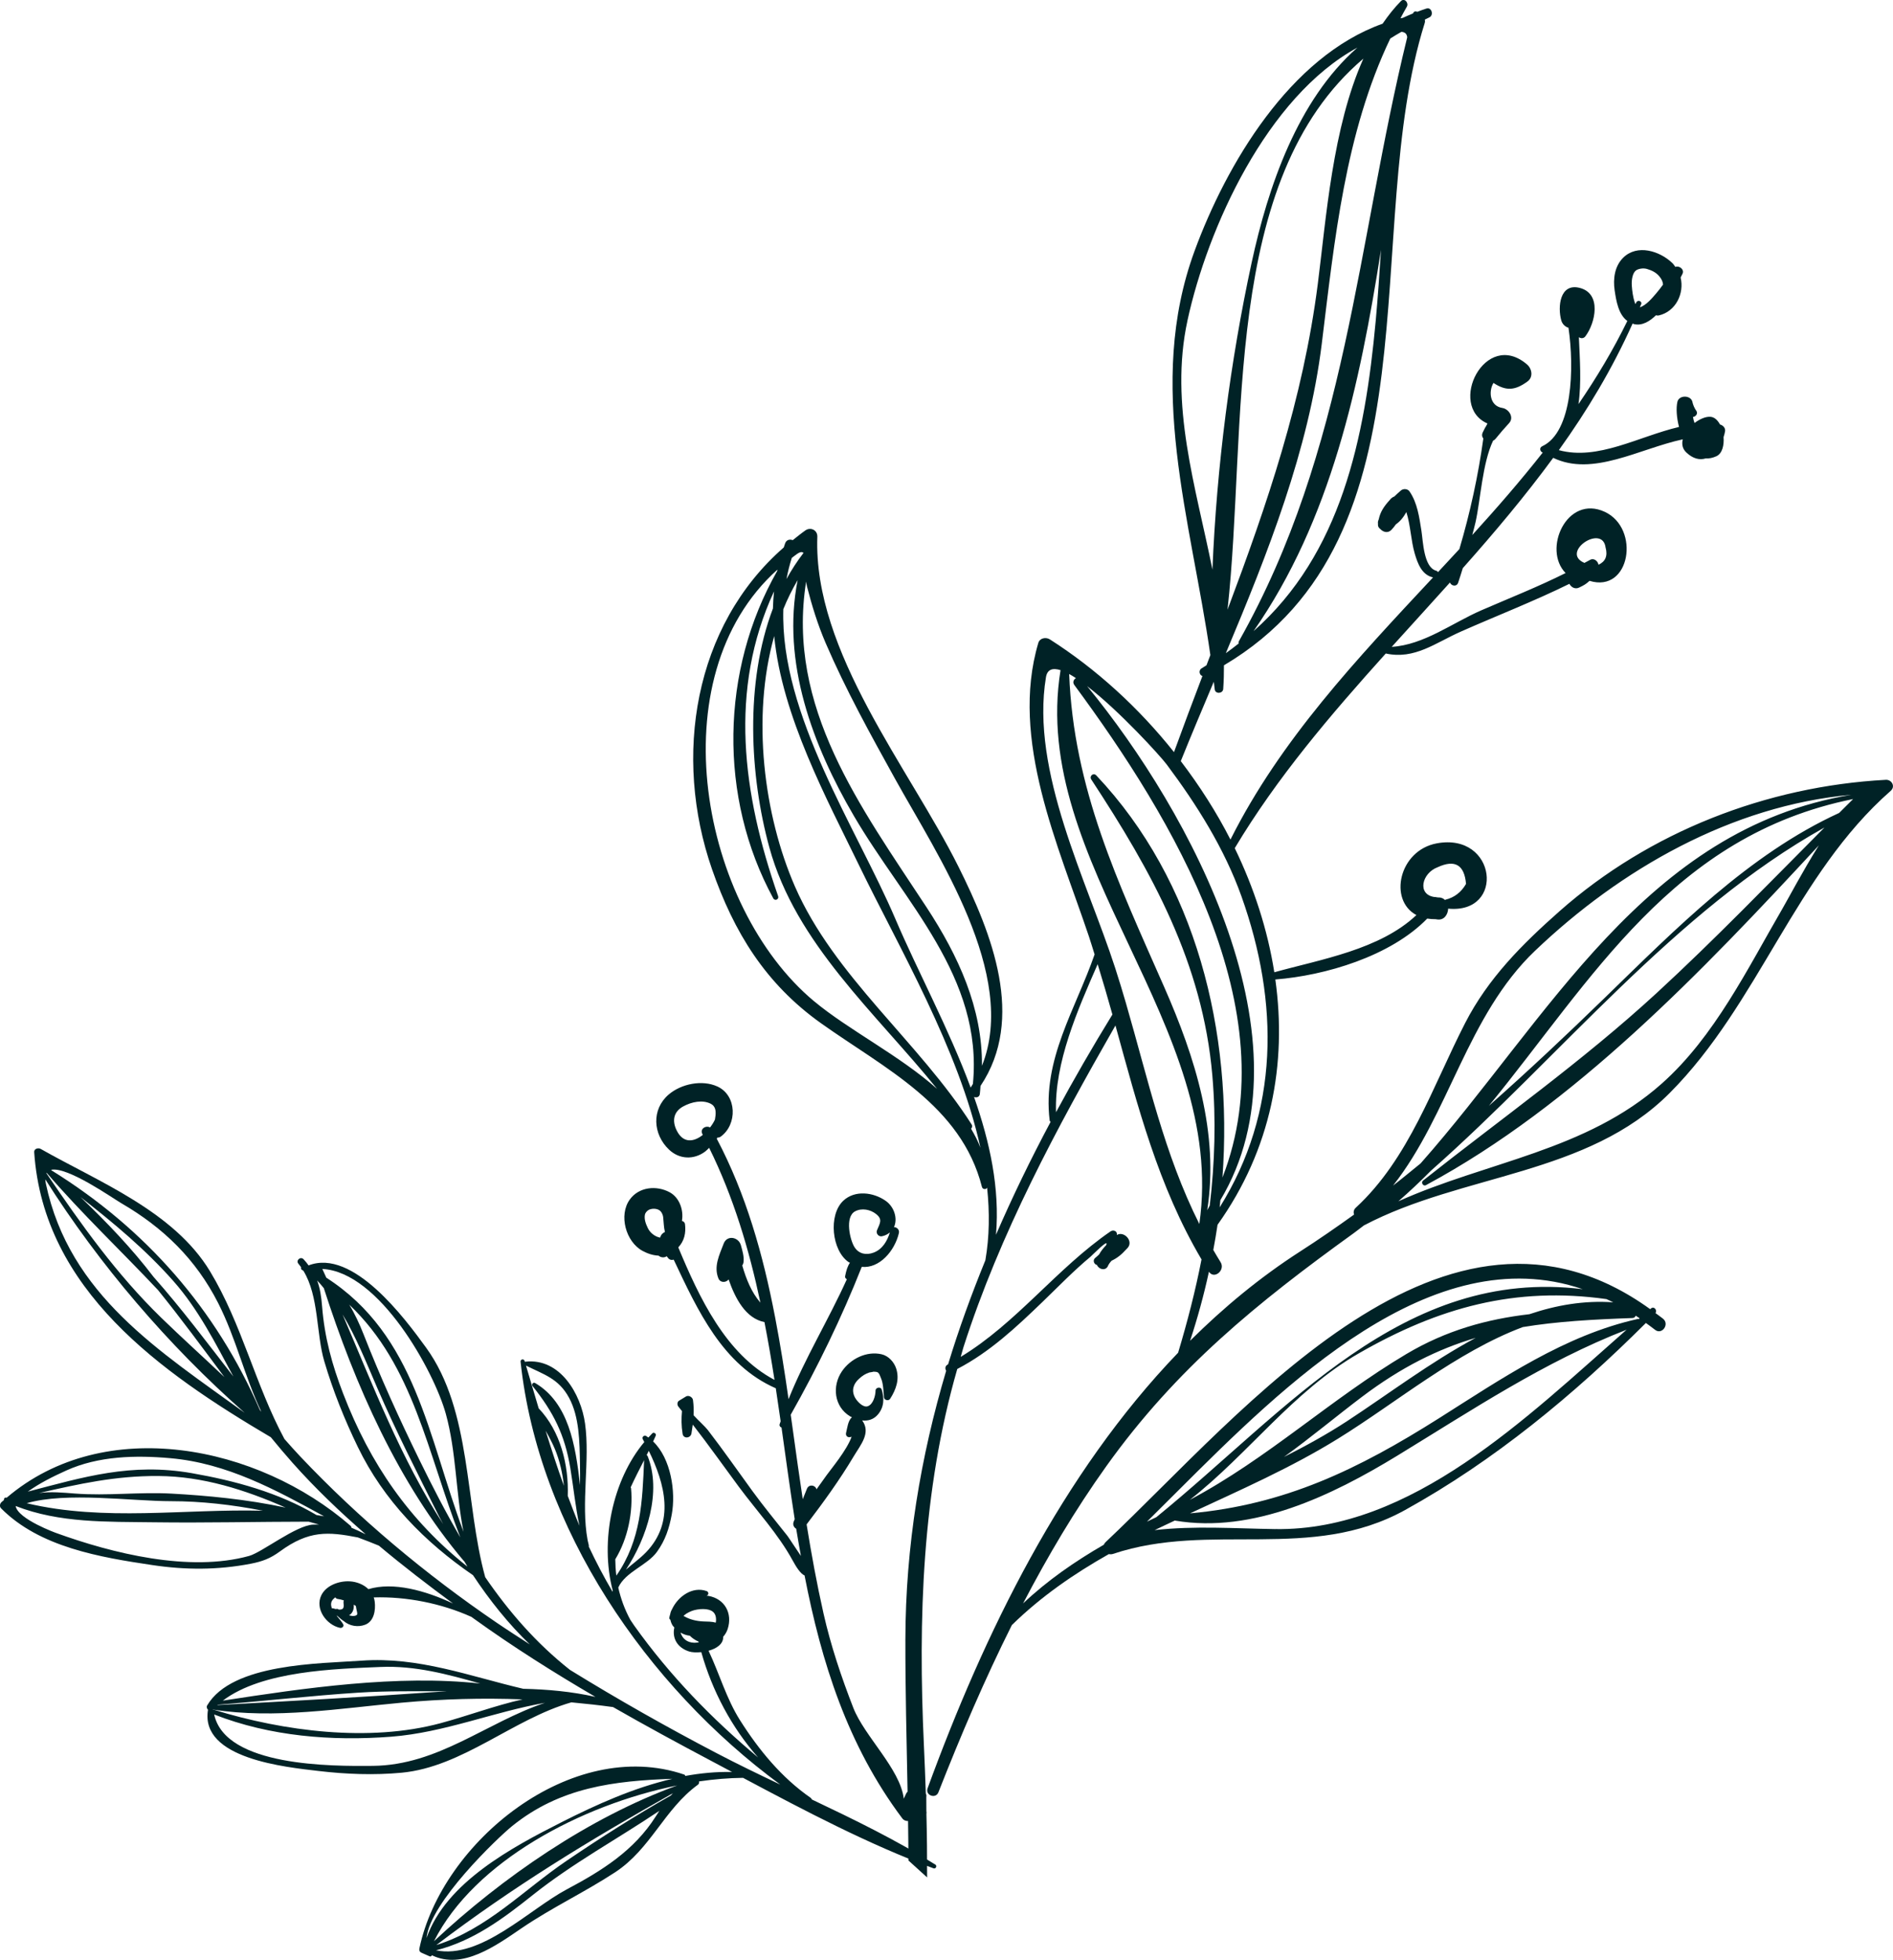
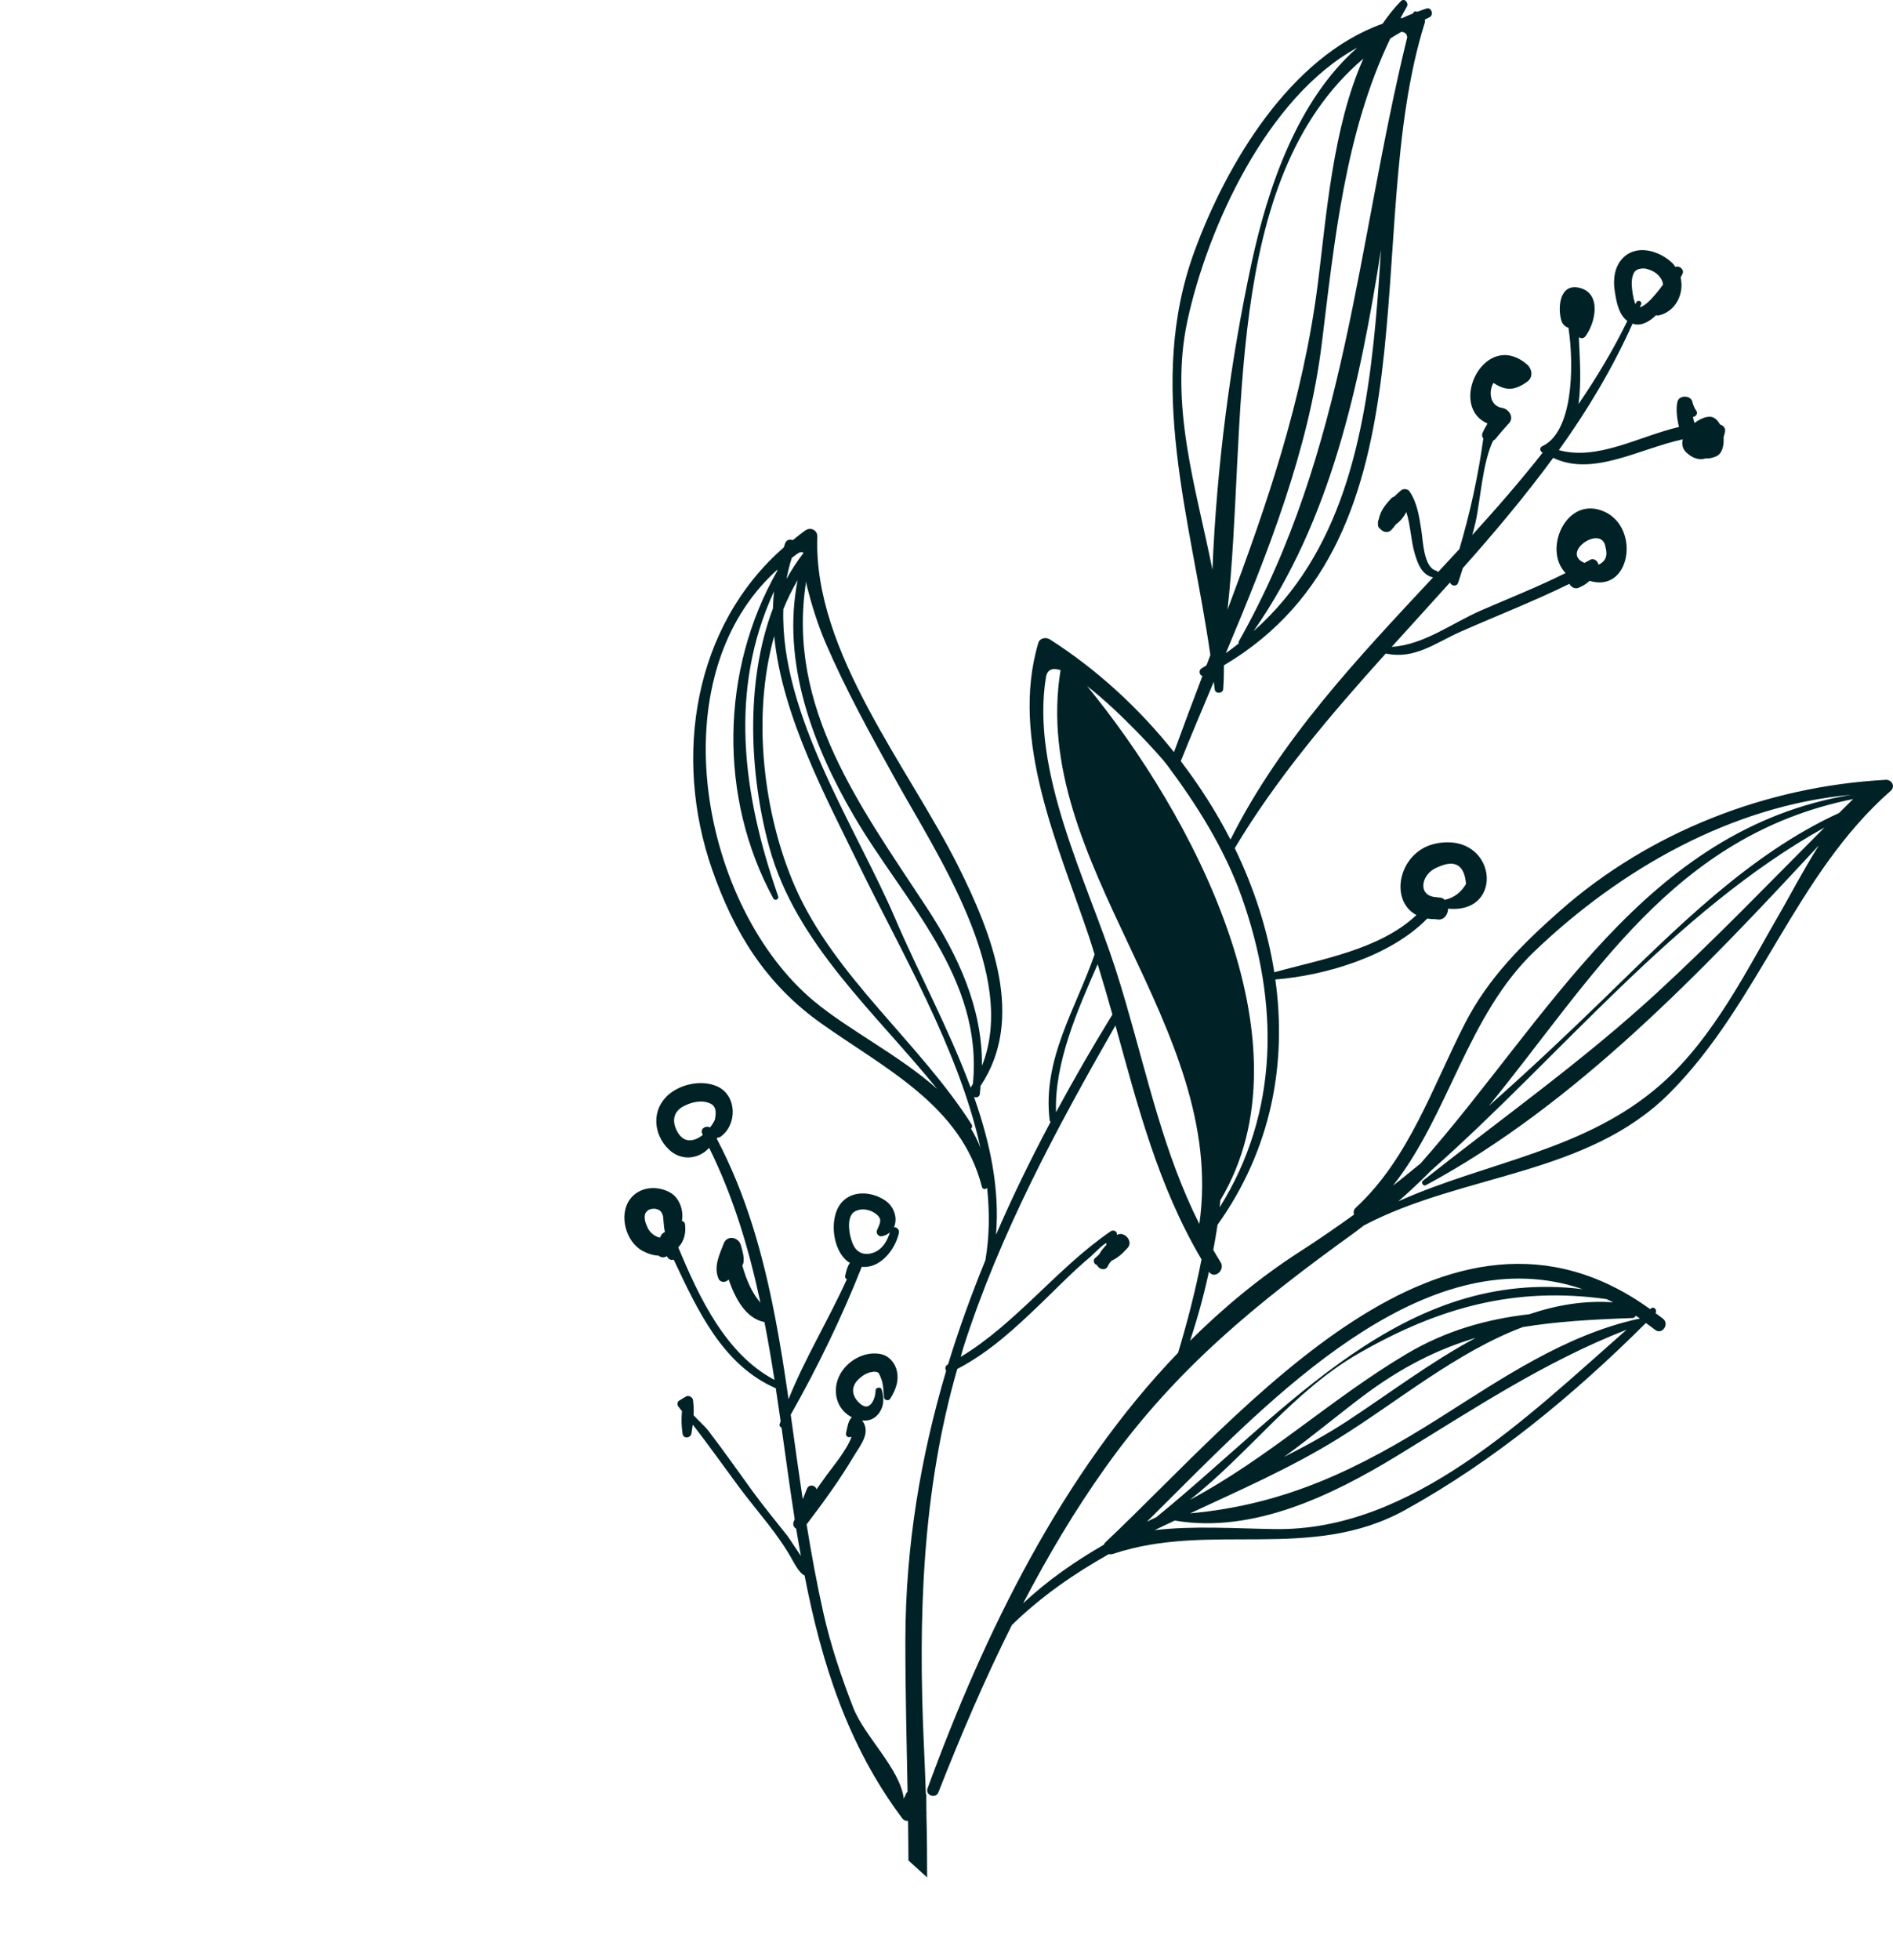
<svg xmlns="http://www.w3.org/2000/svg" id="Calque_2" viewBox="0 0 967.58 1001.22">
  <defs>
    <style>.cls-1{fill:#002226;stroke-width:0px;}</style>
  </defs>
  <g id="Calque_1-2">
-     <path class="cls-1" d="M333.43,732.2c-.7.69-1.36,1.43-2.04,2.16-.36-.26-.69-.53-1.07-.76-1-.61-2.41.45-1.79,1.57.26.49.52.99.79,1.49-16.26,19.35-22.77,50.67-16.13,75.89-.04.18-.07.38-.1.58-4.45-7.59-8.49-15.29-12.16-23.12,0-.02-.01-.05-.02-.07.05-.14.13-.29.07-.47-.24-.89-.44-1.85-.65-2.78-3.49-18.96,1.33-40.69-1.29-59.46-2.11-15.21-12.79-33.6-30.5-31.62-.09.01-.15.08-.24.12-.05-.16-.1-.32-.15-.48-.39-1.31-2.21-.94-2.06.41,9.08,84.92,64.25,165.64,132.74,215.98-10.88-5.17-21.71-10.39-32.28-15.91-25.59-13.36-50.71-27.58-75.25-42.7-17.37-13.74-31.28-29.81-43.29-47.34-10.44-37.72-6.81-84.97-30.2-117.23-10.84-14.95-37.42-50.82-60.08-42.04-.78-1.05-1.56-2.1-2.56-3.14-1.55-1.62-4.1.57-2.64,2.3.5.59.94,1.21,1.39,1.83-.15.48-.1,1.01.51,1.35.23.12.42.26.64.4,8,12.99,6.49,32.09,10.69,46.27,4.46,15.09,10.31,29.65,17.16,43.79,13.24,27.32,34.16,48.54,58.85,65.46,8.47,12.76,18.07,24.83,29.04,35.37-5.68-3.68-11.36-7.31-16.96-11.12-36.14-24.6-70.35-53.15-100.38-84.9-2.77-2.92-5.42-5.92-8.08-8.93-14.93-27.7-21.75-58.75-38.05-85.68-18.53-30.64-56.89-45.66-86.56-62.51-1.23-.7-3.42-.1-3.3,1.65,4.74,70.44,64.78,112.55,120.95,145.64,3.65,4.46,7.36,8.86,11.2,13.18,11.46,12.88,24.07,24.92,37.24,36.36-.12-.05-.24-.09-.36-.14-2.24-1.13-4.56-2.18-6.91-3.2.01-.32-.07-.65-.4-.94-47.27-41.11-125.63-57.12-175.8-14.35-.02,0-.04-.01-.06-.02-.92-.3-1.42.47-1.31,1.19-.42.37-.86.71-1.28,1.1-.85.78-1.08,2.26-.21,3.13,19.68,19.9,50.74,25.04,77.33,29,17.02,2.54,33.37,2.57,50.26-.68,6.04-1.17,10.06-2.7,14.97-6.3,14.84-10.84,24.63-10.08,39.77-7.15,3.66,1.35,7.28,2.75,10.8,4.21,12.31,10.33,25.07,20.12,37.89,29.55-14.2-6.65-30.53-11.15-43.25-7.33-2.45-2.4-5.97-3.79-9.54-3.99-5.36-.29-12.02,2-14.52,7.1-3.38,6.89,2.53,15.15,9.53,16.66,1.03.22,2.27-.76,1.62-1.88-.75-1.31-2.1-2.79-3.36-4.36.13.06.27.09.41.14.99.95,2.07,1.88,3.27,2.65,2.95,2.55,7.28,3.25,10.9,1.86,4.62-1.75,5.43-7.53,4.92-11.76-.09-.78-.27-1.5-.51-2.2,16.62-.52,34.48,3,49.94,9.95.37.27.74.54,1.11.81,20.04,14.42,40.94,27.6,62.27,40.06-12.05-2.73-24.44-3.85-36.89-4.14-27.33-6.38-53.46-16.48-82.67-14.37-21.3,1.54-66.11,1.27-78.87,22.82-.47.79-.18,1.72.4,2.27-4.23,25.18,40.28,29.33,56.42,31.26,14,1.66,28.52,2.22,42.58.89,31.11-2.95,56.99-27.45,86.69-35.93.01,0,.02,0,.03-.01,7.04.66,14.13,1.42,21.31,2.41,16.68,9.55,33.59,18.71,50.53,27.68,3.43,1.82,6.87,3.65,10.31,5.48-8.09-.18-16.05.6-23.9,2.02-.06-.3-.21-.58-.59-.71-57.48-19.52-123.95,34.39-135.34,88.88-.2.98.17,1.74,1.08,2.15.51.23,1.02.45,1.52.67h0c.9.4,1.82.81,2.72,1.19.47.21.91-.14,1.07-.58,15.61,7.6,32.78-4.92,45.84-13.8,15.46-10.53,32.19-18.35,47.82-28.58,18.25-11.95,25.09-32.2,42.28-44.71.63-.45.76-1.11.6-1.71,7.79-1.14,15.36-1.76,22.51-1.83,31.64,16.83,64.01,33.92,97.37,46.23,1.15.42,1.96-1.28.92-1.91-19.97-12.53-41.43-22.97-62.99-33.2-.07-.06-.15-.11-.24-.17-.02-.24-.14-.48-.4-.66-14.96-10.38-26.54-24.45-36.21-39.72-6.99-11.02-10.65-24.09-16.08-35.49,4.08-1.12,7.61-3.41,7.48-7.16.98-1.1,1.78-2.4,2.28-3.92,2.62-8.05-1.51-15.48-9.84-16.95-.31-.05-.64-.06-.97-.1.09-.03.19-.07.27-.1,1.02-.44.79-1.89-.15-2.23-7.26-2.62-14.71,2.71-17.76,9.28-.47.79-.77,1.62-.91,2.48-.17.61-.39,1.22-.46,1.84-.07.47.19.79.53,1.01.23,1.04.59,2.08,1.21,3.02.23.35.55.62.83.92-1.23,5.52,1.54,10.39,7.61,12.3,1.5.46,3.77.56,6.16.32,5.59,19.78,15.45,38.42,29.04,53.8-23.67-19.82-45-41.69-63.31-67.35-.68-.95-1.29-1.93-1.95-2.89-2.94-5.37-4.93-10.91-6.21-16.56,3.7-8.09,14.82-11.31,19.81-18.28,4.25-5.92,6.23-11.97,7.54-19.08,2.12-11.55-.41-28.55-9.53-37.26.46-.99.91-1.98,1.35-3,.41-.99-1.01-1.9-1.77-1.17ZM278.86,730.82c1.74,3.09,3.43,6.21,4.81,9.52,2.37,5.74,3.88,12.25,4.56,18.67-3.36-9.27-6.4-18.7-9.36-28.19ZM290.2,764.13c.55-15.74-3.74-33.06-14.86-44.68-2.17-7.23-4.32-14.52-6.49-21.85,9.12,4.58,16.66,6.55,22.01,16.44,5.34,9.84,5.37,22.8,5.59,33.62.07,3.63.05,7.31.02,10.99-2.31-20.66-5.89-42.06-22.9-52.12-1.01-.59-2.08.62-1.34,1.54,10.63,13.32,16.39,24.68,19.25,41.7,1.67,9.95,2.59,19.89,4.71,29.66-2.15-5.05-4.07-10.18-6-15.3ZM235.29,785.37c-7.47-12.81-14.33-26.13-21.01-39.79-10.25-20.97-19.84-42.04-28.36-63.76-2.15-5.47-4.53-10.63-7.41-15.35,33.07,31.37,39.88,75.66,56.78,118.9ZM226.58,778.69c-21.94-34.04-35.63-70.32-51.49-107.23,6.98,11.62,12.02,24.29,17.71,37.48,9.55,22.1,20.56,43.69,31.36,65.2.76,1.52,1.62,3.03,2.41,4.54ZM166.79,652.69c-.68-1.49-1.34-2.98-2.04-4.46,29.29,1.49,57.16,52.5,63.1,73.92,5.4,19.43,5.12,40.52,9.06,60.33-18.17-48.55-24.27-100.3-70.13-129.79ZM175.44,712.03c-5.76-14.96-9.56-28.89-10.81-44.69-.38-5.01-1.07-9.29-2.52-13.23,1.21,1.27,2.29,2.6,3.4,3.92,15.88,49.3,38.13,99.92,71.58,139.39.04.05.12.03.16.07.58.94,1.1,1.9,1.69,2.83-29.64-23.51-49.7-52.45-63.49-88.28ZM26.12,597.61c8.31-1.85,31.38,14.43,35.79,16.99,21.66,12.57,38.27,28.76,49.63,51.12,9.14,18.01,13.53,37.6,22.04,55.49-.26-.31-.5-.64-.76-.95-22.38-51.56-58.45-92.58-106.31-122.28-.13-.13-.26-.25-.4-.36ZM119.28,703.18c-13.34-17.18-26.39-34.62-40.81-50.91-11.02-14.46-24-28.02-37.36-40.77,16.87,13.15,33.27,26.81,47.51,42.91,12.85,14.53,21.52,31.81,30.66,48.77ZM23.84,599.11c17.83,20.78,38.15,39.93,56.93,59.91,11.73,14.47,22.75,29.51,33.92,44.44-10.73-10.16-21.73-20.06-32.22-30.25-22.83-22.18-40.95-47.64-58.74-73.85.04-.08.07-.17.11-.24ZM23.45,604.71c-.18-.84-.25-1.57-.29-2.24,27.59,43.57,62.74,84.77,101.91,119.26-43.4-31.51-89.55-60.02-101.62-117.02ZM87.46,766.87c15.24,0,31.13,1.77,46.89,4.87-40.16-1.04-80.86,5.62-120.71-3.83,20.22-5.89,53.59-1.04,73.82-1.04ZM19.96,762.7c20.34-4.59,38.79-8.84,61.02-8.69,22.69.15,44.39,7.07,65.01,16.14-19.83-4.26-40.43-6.17-58.31-7.15-16.52-.91-32.82,1.23-49.41-.04-6.01-.46-12.32-1.08-18.32-.26ZM160.13,778.83c-8.85.36-26.18,14.18-32.81,16.01-30.59,8.45-69.9-1.3-98.72-11.76.61.22-19.5-6.97-20.61-13.75,22.5,8.79,46.69,7.99,70.71,8.32,26.37.36,52.69-.3,79.04-.32,1.76.5,3.52.97,5.26,1.48-.95,0-1.9-.02-2.88.03ZM161.78,773.94c-19.39-11.48-41.68-17.53-63.81-21.4-31.02-5.41-55.2,2-83.75,9.45,6.08-4.36,12.74-7.66,19.56-10.75,16.56-7.5,35.63-7.91,53.33-6.33,28.93,2.56,53.74,16.12,78.52,29.68-1.28-.21-2.57-.43-3.85-.65ZM171.62,821.99c-.51-.12-.96-.27-1.27-.37-.24-.09-.45-.01-.67.04-.4-1-.59-2.01-.35-3.02.27-1.11,1.11-1.97,2.12-2.67.18.4.47.75,1.04.82,1.12.14,2.21.43,3.28.78-.07.21-.17.4-.19.62-.04.95.23,1.9.02,2.84-.24,1.07-1.3,1.31-2.45,1.22,0-.01-.02-.02-.03-.02-.48-.43-1.03-.41-1.5-.24ZM182.39,822.99c.25,1.14.41,1.82-.3,2.18-1.02.53-2.38.39-3.76-.03.15-.09.3-.09.45-.2,1.64-1.15,2.23-3.22,2-5.19.37.21.75.4,1.11.62.1.86.3,1.72.49,2.63ZM194.52,851.56c17.61-.77,34.29,3.74,50.97,8.47-42.45-4.67-90.01,2.33-131.6,8.73,20.28-15.34,57.48-16.2,80.63-17.2ZM111.29,870.85c23.91-1.87,47.73-4.61,71.69-6.16,15.11-.98,30.25-.69,45.37-.72-1.87.12-3.75.23-5.61.36-37.28,2.64-74.42,4.64-111.66,6.69.07-.06.15-.11.22-.17ZM108.91,873.32c31.28,4.95,65.09-.63,96.35-3.51,21.18-1.95,41.51-2.47,61.85-1.69-14.14,3.17-27.93,8.39-41.96,12.17-36.5,9.81-80.18,4.11-115.58-6.8-.24-.08-.42,0-.61.05-.01-.08-.04-.14-.05-.22ZM190.6,902.08c-20.83.2-75.36.46-81.13-26.25,28.51,11.18,60.13,13.7,90.53,11.35,27.15-2.11,52.08-12.63,78.54-17.3-29.93,10-54.42,31.87-87.94,32.2ZM335.23,927.82c-11.05,17.52-27.62,27.85-45.48,37.32-19.25,10.21-43.97,35.85-66.89,31.17,19.02-4.79,34.19-16.09,49.56-28.33,20.4-16.22,43.15-28.52,64.6-42.93-.58.88-1.16,1.77-1.78,2.77ZM342.91,917.2c-18.2,10.3-35.94,21.59-53.23,33.32-22.24,15.06-40.67,34.94-66.67,43.11,39.03-29.67,78.45-53.69,120.96-77.58-.36.36-.7.76-1.06,1.15ZM221.82,991.66c20.67-40.81,75.27-69.67,124.33-79.58-45.06,16.41-89.31,46.88-124.33,79.58ZM287.07,930.85c-25.12,12.7-59.18,30.79-69.04,59.15,1.66-18.1,36.31-51.16,43.77-57.19,24.54-19.81,52.12-23.08,81.88-24.12-19.65,4.55-38.54,13.03-56.61,22.15ZM349.56,825.35c.05-.07.04-.08.05-.09.03-.01.1-.07.33-.28.13-.11.79-.58.91-.68.89-.54,1.8-.99,2.77-1.37,1.51-.59,4.02-1,5.85-.96,4.11.08,6.73,1.56,6.52,5.92-.02.37-.11.7-.17,1.04-2.07-.65-4.16-.51-6.37-.63-3.43-.17-6.78-.92-9.76-2.65-.1-.06-.2-.01-.31-.04.06-.08.11-.17.17-.25ZM347.85,833.99c1.63.98,3.12,1.4,4.74,1.61,1.27,1.28,2.78,2.27,4.41,2.97.04.15.08.3.12.44-.77.08-1.53.19-2.29.18-3.83-.12-6.06-2.26-6.98-5.19ZM314.49,796.55c6.47-10.58,9.14-24.13,8.07-36.3-.01-.18-.11-.31-.22-.42,2.15-4.71,4.52-9.3,6.89-13.92-.88,21.07-1.55,40.87-14.19,58.99-.36-2.76-.5-5.55-.55-8.36ZM330.2,792.98c-3.32,3.44-7.09,6.03-10.26,8.87,10.76-16.22,18.37-39.93,11.07-58.05-.09-.25-.28-.37-.5-.44.38-.74.75-1.47,1.11-2.21,8.19,16.71,13.56,36.31-1.41,51.83Z" />
-     <path class="cls-1" d="M963.81,398.37c-60.85,3.3-120.7,26.52-166.65,67.09-19.15,16.92-36.54,34.28-48.32,57.25-16.6,32.33-28.59,69.12-55.89,94.29-1.11,1.03-1.24,2.36-.82,3.45-9.01,6.46-18.13,12.79-27.53,18.82-20.53,13.19-39.16,28.64-56.31,45.66,3.79-11.46,7.03-23.25,9.64-35.28,2.68,4.11,8.55-.8,5.93-4.93-1.29-2.04-2.48-4.11-3.7-6.18.78-4.27,1.55-8.56,2.17-12.87,27.58-38.61,35.53-82.45,29.54-125.31,25.42-1.98,58.88-11.83,77.64-31.11,1.34.22,2.8.32,4.35.32.15.04.32.04.47.08,3.71.71,5.74-2.36,5.88-5.47,29.33,2.82,24.81-39.04-5.82-33.36-19.32,3.58-24.8,28.99-10.41,36.64-18.72,17.67-48.75,22.59-72.63,29.22-3.43-21.7-10.37-43.1-20.22-63.4,21.6-36.09,48.98-68.1,77.19-99.44,14.85,3.2,25.27-5.42,38.51-11.25,18.5-8.17,37.25-15.44,55.35-24.34.88,1.71,2.87,2.93,4.97,1.91,2.57-1.24,3.44-1.72,5.33-3.43,20.87,6.4,26.05-26.79,7.77-35.26-19.36-8.97-31.92,19.19-20.01,31.27-14.03,7.02-28.62,12.77-43.05,19.03-14.75,6.4-29.42,17.69-45.83,18.68,9.92-10.98,19.91-21.89,29.77-32.87.63,1.74,3.39,2.37,4.17.15.86-2.48,1.59-4.98,2.39-7.48,16.23-18.25,31.89-36.85,46.21-56.36,20.22,9.77,43.92-4.64,66.23-9.45-.57,2.39-.24,4.78,1.83,6.72,3.4,3.23,6.81,3.95,9.84,3.04,1.71.1,3.54-.22,5.52-1.13,2.97-1.36,4-5.55,3.66-9.76.31-.98.6-1.96.77-3,.28-1.7-1.08-3.05-2.6-3.47-1.16-2.15-2.76-3.72-4.79-3.91-2.45-.22-5.51,1.11-8.21,3.16-.39-1.01-.63-2.03-.8-3.08,1.37-.15,2.6-1.64,1.81-2.97-1.08-1.52-1.81-3.2-2.19-5.05-1.1-3.23-6.78-3.15-7.58.27-.73,3.19-.43,8.02.82,12.85-20.71,4.87-41.45,17.29-61.42,11.85,14.53-20.22,27.36-41.61,37.69-64.67.29.09.54.25.87.32,4.16.89,8.02-1.57,11.1-4.57.41.17.88.23,1.35.13,8.85-2.01,13.19-11.36,11.23-19.4.31-.66.69-1.29.99-1.95,1.03-2.26-1.81-4.27-3.68-3.46-.49-.66-.9-1.35-1.51-1.94-6.4-6.2-18.05-9.91-25.23-2.69-4.33,4.35-5.14,10.75-4.29,16.6.78,5.3,1.93,12.34,6.49,15.64-7.3,14.93-15.75,28.99-24.98,42.48,1.59-10.81.67-23.23.21-34.18,1.01.69,2.44.73,3.32-.45,5.09-6.71,8.53-21.9-2.95-24.76-10.21-2.54-11.26,9.9-9.38,16.58.53,1.92,1.99,3.3,3.69,3.8,3.04,20.48,2.13,53.34-13.42,60.53-1.67.78-1.09,2.76.26,3.23-11.4,14.48-23.54,28.43-36.01,42.12.55-2.2,1.19-4.35,1.67-6.55,2.56-11.51,3.5-30.16,8.96-41.63.44-.21.86-.49,1.21-.91,2.25-2.79,4.59-5.49,7.02-8.12,2.65-2.98-.23-7.2-3.52-7.71-6.39-.97-7.13-8.41-4.51-12.78,6.2,4.07,10.77,4.1,17.38-.73,3.08-2.25,2.31-6.55-.25-8.73-21.42-18.24-40.85,21.15-20.19,30.19-.21.41-.43.82-.64,1.21-.16.2-.28.43-.4.68-.05.09-.12.13-.16.21-.38.79-.77,1.56-1.17,2.34-.65,1.29-.41,2.39.25,3.23-2.59,18.86-6.78,38.05-12.24,56.48-3.63,3.94-7.28,7.86-10.93,11.78-.19-.32-.46-.62-.92-.73-6.42-1.67-6.72-15.18-7.55-20.4-1.1-6.91-2.05-14.26-6.11-20.15-.95-1.36-3.17-1.47-4.37-.44-1.19,1.02-2.29,2.04-3.34,3.06-.87.34-1.71.87-2.43,1.88-2.87,3.13-4.78,6-5.56,9.78-.07.21-.18.42-.24.63-.23.63-.23,1.26-.15,1.88,0,.06-.02.1-.03.15-.06.93.47,1.82,1.24,2.33,1.46,1.59,3.84,2.25,5.64.43.84-.85,1.57-1.83,2.28-2.81,2.1-1.49,3.81-3.47,5.33-6.24.02-.02.02-.04.03-.07,2.17,6.76,2.35,14.55,4.26,21.1,1.52,5.21,3.66,11.04,9.39,12.29-38.81,41.58-77.91,82.86-103.55,133.93-7.16-14.04-15.76-27.43-25.39-40.08,5.41-13.42,11.13-26.94,16.87-40.55.15,1.29.34,2.59.48,3.89.26,2.49,4.16,2.26,4.34-.19.28-4.03.39-8.06.37-12.09,111.62-66.08,69.27-222.04,102.62-328.11.19-.62.19-1.2.06-1.75.77-.36,1.47-.76,2.26-1.11,2.44-1.07,1.24-5.37-1.4-4.55-1.6.5-3.15,1.09-4.69,1.67-.81-.37-1.89-.24-2.15.76-.01.02,0,.04-.02.06-1.77.72-3.51,1.47-5.22,2.27-.41.1-.83.15-1.24.24,1.07-1.99,2.12-3.98,3.27-5.94,1.11-1.9-1.23-4.66-3.03-2.85-3.45,3.49-6.51,7.39-9.36,11.54-47.43,16.89-79.89,71.89-96.14,116.16-25.05,68.26-1.81,137.22,8.1,206.38-.67,1.74-1.32,3.47-1.99,5.22-.82.49-1.57,1.03-2.41,1.51-1.83,1.04-1.2,3.54.34,3.97-4.89,12.84-9.77,25.77-14.53,38.87-18.02-22.63-39.64-42.39-63.44-57.58-1.99-1.27-5.15-.76-5.91,1.79-14.67,49.34,10.32,103.67,25.87,149.98,1.03,3.04,1.92,6.12,2.89,9.16-9.75,28.09-26.77,53.68-22.97,84.74.05.39.27.6.47.82-10.09,18.92-19.45,38.13-27.9,57.65,2.01-23.71-3.11-47.32-11.23-70.42,1.11.52,2.71.18,2.96-1.42.21-1.42.21-2.78.36-4.19,23.02-34.4,5.88-77.61-11.26-111.98-25.14-50.38-74.27-109.73-72.15-168.58.13-3.36-3.41-5.1-6.1-3.23-2.27,1.59-4.36,3.31-6.47,4.99-1.36-.58-3.14-.28-3.84,1.49-.29.73-.46,1.48-.74,2.22-45.95,40.06-56.7,106.78-36.68,164.38,11.26,32.37,27.42,58.51,55.57,78.58,32.5,23.15,71.79,41.91,82.4,83.73.33,1.3,2.18,1.46,2.64.34,1.32,12.58,1.22,25.02-.89,37.13-7.13,17.46-13.58,35.15-19.05,53.14-.08.04-.15.09-.22.13-1.36.7-1.4,2.17-.76,3.15-13.06,43.98-20.75,89.57-20.85,137.18-.05,25.81.63,51.84,1.12,77.87-.38.33-.7.76-.85,1.21-.36.78-.73,1.57-1.09,2.35-1.81-15.19-20.11-31.85-25.8-46.42-6.12-15.72-11.49-31.68-15.22-48.17-3.41-15.1-6.19-30.3-8.65-45.53,8.53-11.2,16.87-22.65,24.08-34.77,3.5-5.87,8.96-12,4.33-18.33,2.9.31,5.75-.39,8-3,3.21-3.71,3.37-8.34,1.96-12.82-.5-1.56-3.12-1.06-3.13.53-.02,2.59-1.18,7.04-3.98,8.03-2.42.84-5.47-2.5-6.49-4.38-2.03-3.71-.82-7.09,2.03-9.65,1.73-1.55,3.14-2.51,5.35-3.24-.21.07,2.51-.38,1.92-.39,1.12.02,1.64.12,1.81.18.43.18.49.02,1.14.9.33.45.59,1.33,1.01,2.27,1.2,2.72,1.24,6.85,1.52,9.78.14,1.49,2.37,1.97,3.16.72,2.97-4.67,4.85-9.8,3.12-15.32-1.06-3.39-3.91-6.58-7.48-7.41-7.67-1.79-15.94,2.3-20.31,8.72-5.1,7.5-4.03,18.02,4.2,23,.3.19.62.26.93.43-2.05,1.79-2.36,5.48-2.99,7.97-.32,1.25.5,2.38,1.85,2.23.38-.04.67-.13.97-.23-2.41,6.88-10.64,16.64-12.78,19.66-1.71,2.42-3.43,4.81-5.16,7.21-.57-2.24-3.85-2.76-4.87-.33-.74,1.78-1.43,3.58-2.16,5.37-1.73-11.49-3.37-22.98-4.94-34.51-.39-2.88-.8-5.77-1.21-8.65,13.67-24.13,26.14-49.82,36.31-75.53,9.08.93,16.87-8.19,18.98-17.26.41-1.78-1.14-3.07-2.51-3.03,1.98-4.3.19-10.34-4.26-13.45-6.24-4.38-15.73-5.63-21.67-.02-7.72,7.3-5.88,25.4,2.71,31.31.24.17.47.21.71.35-1.25,1.82-1.87,3.88-2.47,6.87-.15.72.31,1.27.9,1.53-9.3,20.61-21.47,40.42-29.81,61.29-1.98-13.97-4.2-27.94-6.86-41.81-.02-.19-.04-.36-.11-.54-6.07-31.44-14.68-62.23-29.74-90.73.12-.2.27-.36.39-.56.54.02,1.1-.08,1.62-.46,8.62-6.18,8.36-21.09-1.71-25.65-7.77-3.54-18.44-1.35-24.84,4.11-8.88,7.59-8.14,20.31.19,28.19,5.25,4.96,12.61,5.27,18.4.98.77-.57,1.39-1.28,2.08-1.93,12.43,25.13,20.37,51.77,26.2,79.1-4.62-5.37-7.22-11.93-9.28-18.97.33-.54.59-1.14.65-1.78.34-2.87-.6-5.88-1.36-8.61-1.17-4.19-7.06-5.36-8.79-.81-2.24,5.84-5.21,11.75-2.65,17.87.91,2.18,3.76,2.16,5.13.5.02-.03.02-.05.04-.07,3.4,9.74,8.71,19.89,18.33,21.8,1.9,9.78,3.59,19.63,5.13,29.53-24.96-13.23-38.43-41.98-49.12-67.56,0-.06-.02-.13-.02-.19,3-3.19,3.97-7.31,3.39-11.85-.11-.9-.8-1.4-1.57-1.64.98-5.56-1.3-11.96-6.31-14.64-6.65-3.56-15.6-2.8-20.32,3.71-5.8,7.98-2.07,21.62,6.49,26.25,2.61,1.42,5.42,2.33,8.21,2.44.17.13.32.28.51.39.16.1.34.16.52.22s.35.14.54.18c.39.09.78.09,1.17.05.02,0,.05,0,.07,0,.38-.06.74-.19,1.1-.38.09-.05.18-.09.26-.15.22.27.46.59.63.82.77,1.06,1.91,1.24,2.93.92,12.21,25.84,24.96,53.82,52.18,65.7.85,5.62,1.68,11.23,2.48,16.86-.16.52-.37,1.01-.53,1.54-.24.77.32,1.46.98,1.66,2.2,15.63,4.31,31.28,6.74,46.82-.17.42-.35.84-.52,1.26-.63,1.6.12,2.95,1.28,3.63.75,4.65,1.58,9.26,2.41,13.88-2.8-4.05-6.12-9.26-6.88-10.24-6-7.58-12.13-15-17.83-22.81-7.58-10.42-14.98-21.02-22.84-31.23-1.49-1.92-4.91-4.95-7.31-7.59.13-2.45.07-4.92-.29-7.71-.2-1.52-2.16-2.68-3.56-1.89-1.24.73-2.41,1.44-3.62,2.2-.98.61-.98,2.18-.3,2.99.62.75,1.21,1.55,1.84,2.29-.34,3.85-.36,7.39.32,11.62.43,2.67,4.11,2.28,4.52-.19.26-1.59.49-3.08.68-4.52,8.04,10.34,15.6,21.03,23.41,31.58,9.31,12.56,20.17,24.13,27.67,37.87,1.72,3.17,3.99,6.77,6.06,7.61,8.58,44.2,21.89,86.69,49.93,124.07.78,1.04,1.88,1.42,2.97,1.37.1,6.72.17,13.44.19,20.15l9.55,8.66c.02-10.81-.08-21.62-.36-32.42.08-.43.09-.91-.02-1.43l-.04-7.29c.14-.65,0-1.2-.25-1.69-.26-8.2-.6-16.38-.97-24.54-2.98-64.77-.99-129.75,17.05-192.36,16.64-8.66,30.17-21.35,43.65-34.35,8.04-7.76,15.87-15.85,24.46-23,.77-.65,9.72-9.81,8-5.92-1.4,1.47-2.67,3.02-3.61,4.76-.69.59-1.29,1.27-2.04,1.82-1.33,1.11-.61,3.25.93,3.54,1.04,2.43,4.77,3.29,5.81.09.4-.76.98-1.5,1.64-2.23,2.74-1.28,5.06-3.06,7.5-5.8,0,0,.02-.02.03-.02h0c.27-.32.51-.51.79-.85,2.97-3.53-2.06-8.68-5.6-6.49-.01-.22.05-.42.03-.66-.17-1.6-2.08-1.98-3.22-1.2-27.49,18.86-48.09,46.89-76.61,64.12.51-1.68.9-3.38,1.44-5.06,18.69-58.14,47.46-111.44,77.65-164.23,11.36,41.13,21.82,82.01,43.99,119.51-3.09,15.9-7.17,31.72-11.96,47.66-59.4,61.7-99.12,143.48-128.05,222.51-1.31,3.59,4.13,5.6,5.52,2.07,11.37-28.93,23.62-57.63,37.55-85.45,15-14.68,31.82-26.22,49.58-36.26.65.13,1.36.16,2.12-.09,49.87-16.68,101.09,4.23,149.31-22.43,45.53-25.16,86.25-58.86,123.07-95.54,1.56,1.16,3.11,2.24,4.66,3.47,3.53,2.83,7.59-2.85,4.09-5.66-1.28-1.03-2.56-1.89-3.84-2.86.99-1.55-.73-3.7-2.35-2.33-.12.1-.25.22-.37.32-104.54-75.45-207.3,51.96-278.33,119-.44.41-.73.87-.93,1.33-14.82,8.57-28.83,18.24-41.27,30,12.63-24.22,26.56-47.75,42.5-70.04,35.87-50.19,77.23-83.6,126.54-119.14,1.74-1.25,3.43-2.63,5.16-3.92,50.31-26.5,114.19-25.42,156.27-67.61,45.65-45.76,64.18-111.6,112.98-154.38,2.6-2.28.53-5.85-2.59-5.67ZM734.86,443c8.82-4.05,13.64-1.2,14.48,8.54-2.48,4.28-5.98,6.96-10.52,8.06-.1.04-.12.14-.21.18-.8-.78-1.84-1.36-3.3-1.31-.44.02-.72-.11-1.11-.13-.3-.12-.62-.11-.96-.1-9.02-1.24-6.55-12.21,1.62-15.24ZM820.68,279.72c1.16,4.26-.09,7.17-3.64,8.77-.27-1.88-2.4-3.6-4.28-2.49-.95.56-1.95,1.02-2.91,1.56-12.58-5.39,9.26-20.13,10.82-7.84ZM836.13,138.21c1.24-.96,3.8-1.37,5.65-.83,2.62.75,4.82,1.9,6.38,3.81,1.16,1.41,1.76,2.64,1.88,4.2-1.14,1.54-2.27,3.09-3.54,4.53-1.91,2.21-5.09,6.1-8.33,7.06.21-.51.47-1,.68-1.52.65-1.62-1.81-2.51-2.5-.94-.13.28-.28.55-.4.83-.17-.34-.32-.65-.39-.88-.88-2.7-1.29-5.74-1.49-8.57-.2-2.97.41-6.4,2.06-7.68ZM703.19,163.73c-5.58,60.79-17.8,119.22-62.47,158.7,39.51-56.62,54.27-125.56,65.16-194.82-.78,12.04-1.59,24.09-2.69,36.11ZM710.62,19.68c1.83-1.19,3.76-2.3,5.69-3.41,2,.15,2.78,1.18,2.97,2.76-25.98,106.09-30.68,210.51-86,308.48-.24.43-.27.87-.18,1.24-2.14,1.66-4.24,3.34-6.53,4.92,21.52-51.21,42.33-103.76,49.03-158.04,6.53-52.92,11.89-107.6,35.02-155.95ZM673.58,144.99c-7.57,59.16-25.94,112.65-46.15,166.48,10.3-93.19-3.52-219.64,69.45-281.53-15.79,35.17-19.04,81.77-23.3,115.06ZM606.95,163.76c10.27-47.31,40.6-114.3,86.87-139.45-30.55,26.81-45.68,71.11-54.07,109.89-10.83,50.05-17.88,104.07-20.03,156.8-8.45-42.25-22.11-84.21-12.76-127.24ZM412.04,297.08c.11.87.24,1.73.44,2.52,2.53,9.87,5.53,19.57,9.57,28.96,10.33,23.98,22.96,46.75,35.6,69.57,21.4,38.6,62.87,99.81,44.26,146.35.28-29.39-11.96-56.07-28.41-81.14-33.74-51.38-71.63-102-61.46-166.25ZM404.71,285c.91-.67,1.76-1.38,2.71-2.03,1.66-1.14,2.65-1.14,3.28-.5-3.25,4.18-6.12,8.65-8.7,13.32.69-3.62,1.57-7.22,2.71-10.79ZM407.7,296.34c-8.26,41.91,7.6,84.31,28.79,120.53,25.71,43.95,66.1,82.33,60.8,136.83-.39.62-.74,1.27-1.15,1.9-11.11-30.01-26.91-59.1-38.56-86.35-19.67-46.02-58.9-104.18-57.19-158.08,2.08-5.15,4.55-10.09,7.31-14.82ZM416.04,511.43c-57.69-48.12-80.1-165.38-18.69-220.43-.05.24-.07.49-.12.73-28.89,50.62-30.09,115.56-1.99,167.17.85,1.57,3.07.52,2.48-1.14-18.27-52.28-25.29-105.49-2.09-155.66-.28,2.9-.5,5.81-.56,8.74-14.43,37.99-11.86,85.51-1.83,122.08,13.47,49.11,54.18,84.31,85.73,123.31-19.25-17.12-45.2-30.04-62.93-44.81ZM496.36,576.6c.51-.54.78-1.37.28-2.17-26.8-42.09-70.25-75.55-90.35-121.64-15.83-36.32-22.26-86.3-10.57-127.85,3.99,41.04,27.05,83.45,43.44,117.24,20.43,42.1,50.9,93.62,61.98,144.16-1.27-3.42-2.95-6.63-4.79-9.74ZM437.09,618.79c3.4-1.8,7.77-.95,10.73,1.4,3.46,2.74,1.92,4.71.43,8.31-.65,1.59.87,3.37,2.52,3.04,1.72-.34,3-1.08,4.08-1.96-1.36,4.4-3.8,8.63-8.35,10.32-3.7,1.38-7.42.71-9.67-2.71-2.37-3.58-5.16-15.55.26-18.4ZM365.42,571.97c-.64,1.35-1.49,2.71-2.49,3.99-2.09-1.22-5.33.71-3.92,3.33.08.15.14.31.22.47-4.5,3.58-10,4.54-13.36-2.29-2.47-4.99-1.52-9.53,3.18-12.17,4.46-2.49,10.11-3.6,14.31-1.42,1.06.56,2.19,1.64,2.39,3.79.13,1.45-.07,2.89-.33,4.31ZM337.68,631.49l-.28.75c-2.68-.51-5.15-2.5-6.28-4.9-1.09-2.28-1.92-4.53-1.48-6.85.13-.68.72-1.59,1.62-2.22,1.44-1.01,4.37-1.14,5.99.13.62.49,1.5,1.59,1.72,3.41.29,2.52.27,5.08.9,7.54-.97.43-1.83,1.19-2.19,2.15ZM596.4,390.6c15.41,20.61,29.44,42.91,38.15,67.28,19.43,54.4,19.27,110.38-11.14,158.89.15-1.22.22-2.44.36-3.66,48.31-80.72-15.08-198.09-68.1-262.6,16.56,12.75,37.32,35.53,40.74,40.1ZM549.98,346.41c-1.16.62-1.88,2.13-.85,3.52,50.42,68.3,109.18,165.64,75.71,251.61,5.41-74.37-13.33-151.33-64.49-205.43-1.48-1.56-3.7.32-2.55,2.09,30.91,47.09,56.92,93.7,61.87,151.19,1.95,22.74,1.25,44.74-1.32,66.43-.42.81-.85,1.61-1.29,2.41,6.1-39.4-6.07-77.85-22.06-114.16-23.67-53.73-46.23-101.05-48.51-159.76,1.11.62,2.28,1.33,3.47,2.11ZM539.77,568.15c-.87-25.32,11.1-52.36,21.28-75.6,2.63,8.56,5.15,17.14,7.54,25.71-10.11,16.42-19.71,33.06-28.81,49.89ZM613.03,625.28c-17.95-35.73-26.21-73.88-37.35-112.22-.01-.06-.02-.11-.04-.17-1.79-6.14-3.65-12.3-5.64-18.44-14.45-44.55-43.34-100.36-35.37-148.5.67-4.09,3.48-4.86,7.45-3.61-16.01,98.72,85.49,181.37,70.94,282.94ZM651.86,781.13c-20.81-.3-41.21-1.79-61.68.52,3.43-1.68,6.91-3.27,10.37-4.92.04.02.06.06.1.07,39.85,6.72,80.33-12.93,113.45-33.11,38.61-23.55,75.16-48.01,117.3-64.41-50.79,44.59-109.9,102.88-179.54,101.84ZM836.09,672.13c.66.43,1.32.85,2,1.32-.17.14-.34.29-.5.43-.16-.02-.28-.13-.46-.09-37.3,8.29-69.54,30.45-101.4,50.58-41.72,26.36-78.89,44.3-127.45,48.72,25.6-11.91,51.59-23.28,75.67-38.18,29.8-18.42,60.54-44.27,94.4-56.98,17.22-2.85,35.52-3.9,56.13-4.63.84-.03,1.32-.56,1.6-1.18ZM656.27,744.28c13.77-9.93,26.9-20.91,39.88-30.71,20.04-15.13,38.74-24.37,58.14-30.14-23.13,12.39-44.89,28.9-65.75,42.55-10.28,6.72-21.14,12.68-32.27,18.3ZM824.58,665.29c-14.84-1.06-29.08,1.42-42.84,6.06-21.64,2.51-42.46,8.2-62.89,20.34-38.65,22.96-70.69,53.27-110.69,74.5,29.96-23.44,52.78-55.55,86.35-74.83,40.99-23.56,79.98-34.22,126.58-27.73,1.16.56,2.34,1.05,3.5,1.66ZM602.03,761.63c54.22-54.01,129.8-129.38,206.95-103.06-91.87-11.35-150.74,61.79-217.92,116.46-1.6.78-3.22,1.51-4.82,2.31,5.27-5.23,10.54-10.47,15.79-15.71ZM784.59,485.72c43.74-41.72,100.48-74.19,161.71-79.72-105.64,17.56-154.66,114.28-220.19,188.33-4.7,3.78-9.31,7.66-14.08,11.33,28.76-36.55,37.86-86.84,72.56-119.95ZM728.83,605.44c76.06-40.86,141.11-109.13,200.84-173.58-8.3,13.26-15.77,27.46-18.52,32.17-17.86,30.69-34.76,65.52-61.73,89.49-38.81,34.49-89.38,39.8-134.67,60.16,5.77-5.02,11.3-10.23,16.64-15.62,66.44-58.64,124.63-132.67,201.17-175.34-28.36,28.46-56.25,57.4-85.83,84.61-37.89,34.83-79.15,63.93-119.35,95.75-1.23.97.04,3.11,1.46,2.35ZM940.05,415.29c-46.12,21.1-83.91,59.57-119.71,94.35-19.46,18.92-39.13,37.42-59.32,55.26,53.09-64.82,93.84-138.07,186.17-156.71-2.38,2.37-4.76,4.73-7.14,7.1Z" />
+     <path class="cls-1" d="M963.81,398.37c-60.85,3.3-120.7,26.52-166.65,67.09-19.15,16.92-36.54,34.28-48.32,57.25-16.6,32.33-28.59,69.12-55.89,94.29-1.11,1.03-1.24,2.36-.82,3.45-9.01,6.46-18.13,12.79-27.53,18.82-20.53,13.19-39.16,28.64-56.31,45.66,3.79-11.46,7.03-23.25,9.64-35.28,2.68,4.11,8.55-.8,5.93-4.93-1.29-2.04-2.48-4.11-3.7-6.18.78-4.27,1.55-8.56,2.17-12.87,27.58-38.61,35.53-82.45,29.54-125.31,25.42-1.98,58.88-11.83,77.64-31.11,1.34.22,2.8.32,4.35.32.15.04.32.04.47.08,3.71.71,5.74-2.36,5.88-5.47,29.33,2.82,24.81-39.04-5.82-33.36-19.32,3.58-24.8,28.99-10.41,36.64-18.72,17.67-48.75,22.59-72.63,29.22-3.43-21.7-10.37-43.1-20.22-63.4,21.6-36.09,48.98-68.1,77.19-99.44,14.85,3.2,25.27-5.42,38.51-11.25,18.5-8.17,37.25-15.44,55.35-24.34.88,1.71,2.87,2.93,4.97,1.91,2.57-1.24,3.44-1.72,5.33-3.43,20.87,6.4,26.05-26.79,7.77-35.26-19.36-8.97-31.92,19.19-20.01,31.27-14.03,7.02-28.62,12.77-43.05,19.03-14.75,6.4-29.42,17.69-45.83,18.68,9.92-10.98,19.91-21.89,29.77-32.87.63,1.74,3.39,2.37,4.17.15.86-2.48,1.59-4.98,2.39-7.48,16.23-18.25,31.89-36.85,46.21-56.36,20.22,9.77,43.92-4.64,66.23-9.45-.57,2.39-.24,4.78,1.83,6.72,3.4,3.23,6.81,3.95,9.84,3.04,1.71.1,3.54-.22,5.52-1.13,2.97-1.36,4-5.55,3.66-9.76.31-.98.6-1.96.77-3,.28-1.7-1.08-3.05-2.6-3.47-1.16-2.15-2.76-3.72-4.79-3.91-2.45-.22-5.51,1.11-8.21,3.16-.39-1.01-.63-2.03-.8-3.08,1.37-.15,2.6-1.64,1.81-2.97-1.08-1.52-1.81-3.2-2.19-5.05-1.1-3.23-6.78-3.15-7.58.27-.73,3.19-.43,8.02.82,12.85-20.71,4.87-41.45,17.29-61.42,11.85,14.53-20.22,27.36-41.61,37.69-64.67.29.09.54.25.87.32,4.16.89,8.02-1.57,11.1-4.57.41.17.88.23,1.35.13,8.85-2.01,13.19-11.36,11.23-19.4.31-.66.69-1.29.99-1.95,1.03-2.26-1.81-4.27-3.68-3.46-.49-.66-.9-1.35-1.51-1.94-6.4-6.2-18.05-9.91-25.23-2.69-4.33,4.35-5.14,10.75-4.29,16.6.78,5.3,1.93,12.34,6.49,15.64-7.3,14.93-15.75,28.99-24.98,42.48,1.59-10.81.67-23.23.21-34.18,1.01.69,2.44.73,3.32-.45,5.09-6.71,8.53-21.9-2.95-24.76-10.21-2.54-11.26,9.9-9.38,16.58.53,1.92,1.99,3.3,3.69,3.8,3.04,20.48,2.13,53.34-13.42,60.53-1.67.78-1.09,2.76.26,3.23-11.4,14.48-23.54,28.43-36.01,42.12.55-2.2,1.19-4.35,1.67-6.55,2.56-11.51,3.5-30.16,8.96-41.63.44-.21.86-.49,1.21-.91,2.25-2.79,4.59-5.49,7.02-8.12,2.65-2.98-.23-7.2-3.52-7.71-6.39-.97-7.13-8.41-4.51-12.78,6.2,4.07,10.77,4.1,17.38-.73,3.08-2.25,2.31-6.55-.25-8.73-21.42-18.24-40.85,21.15-20.19,30.19-.21.41-.43.82-.64,1.21-.16.2-.28.43-.4.68-.05.09-.12.13-.16.21-.38.79-.77,1.56-1.17,2.34-.65,1.29-.41,2.39.25,3.23-2.59,18.86-6.78,38.05-12.24,56.48-3.63,3.94-7.28,7.86-10.93,11.78-.19-.32-.46-.62-.92-.73-6.42-1.67-6.72-15.18-7.55-20.4-1.1-6.91-2.05-14.26-6.11-20.15-.95-1.36-3.17-1.47-4.37-.44-1.19,1.02-2.29,2.04-3.34,3.06-.87.34-1.71.87-2.43,1.88-2.87,3.13-4.78,6-5.56,9.78-.07.21-.18.42-.24.63-.23.63-.23,1.26-.15,1.88,0,.06-.02.1-.03.15-.06.93.47,1.82,1.24,2.33,1.46,1.59,3.84,2.25,5.64.43.84-.85,1.57-1.83,2.28-2.81,2.1-1.49,3.81-3.47,5.33-6.24.02-.02.02-.04.03-.07,2.17,6.76,2.35,14.55,4.26,21.1,1.52,5.21,3.66,11.04,9.39,12.29-38.81,41.58-77.91,82.86-103.55,133.93-7.16-14.04-15.76-27.43-25.39-40.08,5.41-13.42,11.13-26.94,16.87-40.55.15,1.29.34,2.59.48,3.89.26,2.49,4.16,2.26,4.34-.19.28-4.03.39-8.06.37-12.09,111.62-66.08,69.27-222.04,102.62-328.11.19-.62.19-1.2.06-1.75.77-.36,1.47-.76,2.26-1.11,2.44-1.07,1.24-5.37-1.4-4.55-1.6.5-3.15,1.09-4.69,1.67-.81-.37-1.89-.24-2.15.76-.01.02,0,.04-.02.06-1.77.72-3.51,1.47-5.22,2.27-.41.1-.83.15-1.24.24,1.07-1.99,2.12-3.98,3.27-5.94,1.11-1.9-1.23-4.66-3.03-2.85-3.45,3.49-6.51,7.39-9.36,11.54-47.43,16.89-79.89,71.89-96.14,116.16-25.05,68.26-1.81,137.22,8.1,206.38-.67,1.74-1.32,3.47-1.99,5.22-.82.49-1.57,1.03-2.41,1.51-1.83,1.04-1.2,3.54.34,3.97-4.89,12.84-9.77,25.77-14.53,38.87-18.02-22.63-39.64-42.39-63.44-57.58-1.99-1.27-5.15-.76-5.91,1.79-14.67,49.34,10.32,103.67,25.87,149.98,1.03,3.04,1.92,6.12,2.89,9.16-9.75,28.09-26.77,53.68-22.97,84.74.05.39.27.6.47.82-10.09,18.92-19.45,38.13-27.9,57.65,2.01-23.71-3.11-47.32-11.23-70.42,1.11.52,2.71.18,2.96-1.42.21-1.42.21-2.78.36-4.19,23.02-34.4,5.88-77.61-11.26-111.98-25.14-50.38-74.27-109.73-72.15-168.58.13-3.36-3.41-5.1-6.1-3.23-2.27,1.59-4.36,3.31-6.47,4.99-1.36-.58-3.14-.28-3.84,1.49-.29.73-.46,1.48-.74,2.22-45.95,40.06-56.7,106.78-36.68,164.38,11.26,32.37,27.42,58.51,55.57,78.58,32.5,23.15,71.79,41.91,82.4,83.73.33,1.3,2.18,1.46,2.64.34,1.32,12.58,1.22,25.02-.89,37.13-7.13,17.46-13.58,35.15-19.05,53.14-.08.04-.15.09-.22.13-1.36.7-1.4,2.17-.76,3.15-13.06,43.98-20.75,89.57-20.85,137.18-.05,25.81.63,51.84,1.12,77.87-.38.33-.7.76-.85,1.21-.36.78-.73,1.57-1.09,2.35-1.81-15.19-20.11-31.85-25.8-46.42-6.12-15.72-11.49-31.68-15.22-48.17-3.41-15.1-6.19-30.3-8.65-45.53,8.53-11.2,16.87-22.65,24.08-34.77,3.5-5.87,8.96-12,4.33-18.33,2.9.31,5.75-.39,8-3,3.21-3.71,3.37-8.34,1.96-12.82-.5-1.56-3.12-1.06-3.13.53-.02,2.59-1.18,7.04-3.98,8.03-2.42.84-5.47-2.5-6.49-4.38-2.03-3.71-.82-7.09,2.03-9.65,1.73-1.55,3.14-2.51,5.35-3.24-.21.07,2.51-.38,1.92-.39,1.12.02,1.64.12,1.81.18.43.18.49.02,1.14.9.33.45.59,1.33,1.01,2.27,1.2,2.72,1.24,6.85,1.52,9.78.14,1.49,2.37,1.97,3.16.72,2.97-4.67,4.85-9.8,3.12-15.32-1.06-3.39-3.91-6.58-7.48-7.41-7.67-1.79-15.94,2.3-20.31,8.72-5.1,7.5-4.03,18.02,4.2,23,.3.19.62.26.93.43-2.05,1.79-2.36,5.48-2.99,7.97-.32,1.25.5,2.38,1.85,2.23.38-.04.67-.13.97-.23-2.41,6.88-10.64,16.64-12.78,19.66-1.71,2.42-3.43,4.81-5.16,7.21-.57-2.24-3.85-2.76-4.87-.33-.74,1.78-1.43,3.58-2.16,5.37-1.73-11.49-3.37-22.98-4.94-34.51-.39-2.88-.8-5.77-1.21-8.65,13.67-24.13,26.14-49.82,36.31-75.53,9.08.93,16.87-8.19,18.98-17.26.41-1.78-1.14-3.07-2.51-3.03,1.98-4.3.19-10.34-4.26-13.45-6.24-4.38-15.73-5.63-21.67-.02-7.72,7.3-5.88,25.4,2.71,31.31.24.17.47.21.71.35-1.25,1.82-1.87,3.88-2.47,6.87-.15.72.31,1.27.9,1.53-9.3,20.61-21.47,40.42-29.81,61.29-1.98-13.97-4.2-27.94-6.86-41.81-.02-.19-.04-.36-.11-.54-6.07-31.44-14.68-62.23-29.74-90.73.12-.2.27-.36.39-.56.54.02,1.1-.08,1.62-.46,8.62-6.18,8.36-21.09-1.71-25.65-7.77-3.54-18.44-1.35-24.84,4.11-8.88,7.59-8.14,20.31.19,28.19,5.25,4.96,12.61,5.27,18.4.98.77-.57,1.39-1.28,2.08-1.93,12.43,25.13,20.37,51.77,26.2,79.1-4.62-5.37-7.22-11.93-9.28-18.97.33-.54.59-1.14.65-1.78.34-2.87-.6-5.88-1.36-8.61-1.17-4.19-7.06-5.36-8.79-.81-2.24,5.84-5.21,11.75-2.65,17.87.91,2.18,3.76,2.16,5.13.5.02-.03.02-.05.04-.07,3.4,9.74,8.71,19.89,18.33,21.8,1.9,9.78,3.59,19.63,5.13,29.53-24.96-13.23-38.43-41.98-49.12-67.56,0-.06-.02-.13-.02-.19,3-3.19,3.97-7.31,3.39-11.85-.11-.9-.8-1.4-1.57-1.64.98-5.56-1.3-11.96-6.31-14.64-6.65-3.56-15.6-2.8-20.32,3.71-5.8,7.98-2.07,21.62,6.49,26.25,2.61,1.42,5.42,2.33,8.21,2.44.17.13.32.28.51.39.16.1.34.16.52.22s.35.14.54.18c.39.09.78.09,1.17.05.02,0,.05,0,.07,0,.38-.06.74-.19,1.1-.38.09-.05.18-.09.26-.15.22.27.46.59.63.82.77,1.06,1.91,1.24,2.93.92,12.21,25.84,24.96,53.82,52.18,65.7.85,5.62,1.68,11.23,2.48,16.86-.16.52-.37,1.01-.53,1.54-.24.77.32,1.46.98,1.66,2.2,15.63,4.31,31.28,6.74,46.82-.17.42-.35.84-.52,1.26-.63,1.6.12,2.95,1.28,3.63.75,4.65,1.58,9.26,2.41,13.88-2.8-4.05-6.12-9.26-6.88-10.24-6-7.58-12.13-15-17.83-22.81-7.58-10.42-14.98-21.02-22.84-31.23-1.49-1.92-4.91-4.95-7.31-7.59.13-2.45.07-4.92-.29-7.71-.2-1.52-2.16-2.68-3.56-1.89-1.24.73-2.41,1.44-3.62,2.2-.98.61-.98,2.18-.3,2.99.62.75,1.21,1.55,1.84,2.29-.34,3.85-.36,7.39.32,11.62.43,2.67,4.11,2.28,4.52-.19.26-1.59.49-3.08.68-4.52,8.04,10.34,15.6,21.03,23.41,31.58,9.31,12.56,20.17,24.13,27.67,37.87,1.72,3.17,3.99,6.77,6.06,7.61,8.58,44.2,21.89,86.69,49.93,124.07.78,1.04,1.88,1.42,2.97,1.37.1,6.72.17,13.44.19,20.15l9.55,8.66c.02-10.81-.08-21.62-.36-32.42.08-.43.09-.91-.02-1.43l-.04-7.29c.14-.65,0-1.2-.25-1.69-.26-8.2-.6-16.38-.97-24.54-2.98-64.77-.99-129.75,17.05-192.36,16.64-8.66,30.17-21.35,43.65-34.35,8.04-7.76,15.87-15.85,24.46-23,.77-.65,9.72-9.81,8-5.92-1.4,1.47-2.67,3.02-3.61,4.76-.69.59-1.29,1.27-2.04,1.82-1.33,1.11-.61,3.25.93,3.54,1.04,2.43,4.77,3.29,5.81.09.4-.76.98-1.5,1.64-2.23,2.74-1.28,5.06-3.06,7.5-5.8,0,0,.02-.02.03-.02h0c.27-.32.51-.51.79-.85,2.97-3.53-2.06-8.68-5.6-6.49-.01-.22.05-.42.03-.66-.17-1.6-2.08-1.98-3.22-1.2-27.49,18.86-48.09,46.89-76.61,64.12.51-1.68.9-3.38,1.44-5.06,18.69-58.14,47.46-111.44,77.65-164.23,11.36,41.13,21.82,82.01,43.99,119.51-3.09,15.9-7.17,31.72-11.96,47.66-59.4,61.7-99.12,143.48-128.05,222.51-1.31,3.59,4.13,5.6,5.52,2.07,11.37-28.93,23.62-57.63,37.55-85.45,15-14.68,31.82-26.22,49.58-36.26.65.13,1.36.16,2.12-.09,49.87-16.68,101.09,4.23,149.31-22.43,45.53-25.16,86.25-58.86,123.07-95.54,1.56,1.16,3.11,2.24,4.66,3.47,3.53,2.83,7.59-2.85,4.09-5.66-1.28-1.03-2.56-1.89-3.84-2.86.99-1.55-.73-3.7-2.35-2.33-.12.1-.25.22-.37.32-104.54-75.45-207.3,51.96-278.33,119-.44.41-.73.87-.93,1.33-14.82,8.57-28.83,18.24-41.27,30,12.63-24.22,26.56-47.75,42.5-70.04,35.87-50.19,77.23-83.6,126.54-119.14,1.74-1.25,3.43-2.63,5.16-3.92,50.31-26.5,114.19-25.42,156.27-67.61,45.65-45.76,64.18-111.6,112.98-154.38,2.6-2.28.53-5.85-2.59-5.67ZM734.86,443c8.82-4.05,13.64-1.2,14.48,8.54-2.48,4.28-5.98,6.96-10.52,8.06-.1.04-.12.14-.21.18-.8-.78-1.84-1.36-3.3-1.31-.44.02-.72-.11-1.11-.13-.3-.12-.62-.11-.96-.1-9.02-1.24-6.55-12.21,1.62-15.24ZM820.68,279.72c1.16,4.26-.09,7.17-3.64,8.77-.27-1.88-2.4-3.6-4.28-2.49-.95.56-1.95,1.02-2.91,1.56-12.58-5.39,9.26-20.13,10.82-7.84ZM836.13,138.21c1.24-.96,3.8-1.37,5.65-.83,2.62.75,4.82,1.9,6.38,3.81,1.16,1.41,1.76,2.64,1.88,4.2-1.14,1.54-2.27,3.09-3.54,4.53-1.91,2.21-5.09,6.1-8.33,7.06.21-.51.47-1,.68-1.52.65-1.62-1.81-2.51-2.5-.94-.13.28-.28.55-.4.83-.17-.34-.32-.65-.39-.88-.88-2.7-1.29-5.74-1.49-8.57-.2-2.97.41-6.4,2.06-7.68ZM703.19,163.73c-5.58,60.79-17.8,119.22-62.47,158.7,39.51-56.62,54.27-125.56,65.16-194.82-.78,12.04-1.59,24.09-2.69,36.11ZM710.62,19.68c1.83-1.19,3.76-2.3,5.69-3.41,2,.15,2.78,1.18,2.97,2.76-25.98,106.09-30.68,210.51-86,308.48-.24.43-.27.87-.18,1.24-2.14,1.66-4.24,3.34-6.53,4.92,21.52-51.21,42.33-103.76,49.03-158.04,6.53-52.92,11.89-107.6,35.02-155.95ZM673.58,144.99c-7.57,59.16-25.94,112.65-46.15,166.48,10.3-93.19-3.52-219.64,69.45-281.53-15.79,35.17-19.04,81.77-23.3,115.06ZM606.95,163.76c10.27-47.31,40.6-114.3,86.87-139.45-30.55,26.81-45.68,71.11-54.07,109.89-10.83,50.05-17.88,104.07-20.03,156.8-8.45-42.25-22.11-84.21-12.76-127.24ZM412.04,297.08c.11.87.24,1.73.44,2.52,2.53,9.87,5.53,19.57,9.57,28.96,10.33,23.98,22.96,46.75,35.6,69.57,21.4,38.6,62.87,99.81,44.26,146.35.28-29.39-11.96-56.07-28.41-81.14-33.74-51.38-71.63-102-61.46-166.25ZM404.71,285c.91-.67,1.76-1.38,2.71-2.03,1.66-1.14,2.65-1.14,3.28-.5-3.25,4.18-6.12,8.65-8.7,13.32.69-3.62,1.57-7.22,2.71-10.79ZM407.7,296.34c-8.26,41.91,7.6,84.31,28.79,120.53,25.71,43.95,66.1,82.33,60.8,136.83-.39.62-.74,1.27-1.15,1.9-11.11-30.01-26.91-59.1-38.56-86.35-19.67-46.02-58.9-104.18-57.19-158.08,2.08-5.15,4.55-10.09,7.31-14.82ZM416.04,511.43c-57.69-48.12-80.1-165.38-18.69-220.43-.05.24-.07.49-.12.73-28.89,50.62-30.09,115.56-1.99,167.17.85,1.57,3.07.52,2.48-1.14-18.27-52.28-25.29-105.49-2.09-155.66-.28,2.9-.5,5.81-.56,8.74-14.43,37.99-11.86,85.51-1.83,122.08,13.47,49.11,54.18,84.31,85.73,123.31-19.25-17.12-45.2-30.04-62.93-44.81ZM496.36,576.6c.51-.54.78-1.37.28-2.17-26.8-42.09-70.25-75.55-90.35-121.64-15.83-36.32-22.26-86.3-10.57-127.85,3.99,41.04,27.05,83.45,43.44,117.24,20.43,42.1,50.9,93.62,61.98,144.16-1.27-3.42-2.95-6.63-4.79-9.74ZM437.09,618.79c3.4-1.8,7.77-.95,10.73,1.4,3.46,2.74,1.92,4.71.43,8.31-.65,1.59.87,3.37,2.52,3.04,1.72-.34,3-1.08,4.08-1.96-1.36,4.4-3.8,8.63-8.35,10.32-3.7,1.38-7.42.71-9.67-2.71-2.37-3.58-5.16-15.55.26-18.4ZM365.42,571.97c-.64,1.35-1.49,2.71-2.49,3.99-2.09-1.22-5.33.71-3.92,3.33.08.15.14.31.22.47-4.5,3.58-10,4.54-13.36-2.29-2.47-4.99-1.52-9.53,3.18-12.17,4.46-2.49,10.11-3.6,14.31-1.42,1.06.56,2.19,1.64,2.39,3.79.13,1.45-.07,2.89-.33,4.31ZM337.68,631.49l-.28.75c-2.68-.51-5.15-2.5-6.28-4.9-1.09-2.28-1.92-4.53-1.48-6.85.13-.68.72-1.59,1.62-2.22,1.44-1.01,4.37-1.14,5.99.13.62.49,1.5,1.59,1.72,3.41.29,2.52.27,5.08.9,7.54-.97.43-1.83,1.19-2.19,2.15ZM596.4,390.6c15.41,20.61,29.44,42.91,38.15,67.28,19.43,54.4,19.27,110.38-11.14,158.89.15-1.22.22-2.44.36-3.66,48.31-80.72-15.08-198.09-68.1-262.6,16.56,12.75,37.32,35.53,40.74,40.1ZM549.98,346.41ZM539.77,568.15c-.87-25.32,11.1-52.36,21.28-75.6,2.63,8.56,5.15,17.14,7.54,25.71-10.11,16.42-19.71,33.06-28.81,49.89ZM613.03,625.28c-17.95-35.73-26.21-73.88-37.35-112.22-.01-.06-.02-.11-.04-.17-1.79-6.14-3.65-12.3-5.64-18.44-14.45-44.55-43.34-100.36-35.37-148.5.67-4.09,3.48-4.86,7.45-3.61-16.01,98.72,85.49,181.37,70.94,282.94ZM651.86,781.13c-20.81-.3-41.21-1.79-61.68.52,3.43-1.68,6.91-3.27,10.37-4.92.04.02.06.06.1.07,39.85,6.72,80.33-12.93,113.45-33.11,38.61-23.55,75.16-48.01,117.3-64.41-50.79,44.59-109.9,102.88-179.54,101.84ZM836.09,672.13c.66.43,1.32.85,2,1.32-.17.14-.34.29-.5.43-.16-.02-.28-.13-.46-.09-37.3,8.29-69.54,30.45-101.4,50.58-41.72,26.36-78.89,44.3-127.45,48.72,25.6-11.91,51.59-23.28,75.67-38.18,29.8-18.42,60.54-44.27,94.4-56.98,17.22-2.85,35.52-3.9,56.13-4.63.84-.03,1.32-.56,1.6-1.18ZM656.27,744.28c13.77-9.93,26.9-20.91,39.88-30.71,20.04-15.13,38.74-24.37,58.14-30.14-23.13,12.39-44.89,28.9-65.75,42.55-10.28,6.72-21.14,12.68-32.27,18.3ZM824.58,665.29c-14.84-1.06-29.08,1.42-42.84,6.06-21.64,2.51-42.46,8.2-62.89,20.34-38.65,22.96-70.69,53.27-110.69,74.5,29.96-23.44,52.78-55.55,86.35-74.83,40.99-23.56,79.98-34.22,126.58-27.73,1.16.56,2.34,1.05,3.5,1.66ZM602.03,761.63c54.22-54.01,129.8-129.38,206.95-103.06-91.87-11.35-150.74,61.79-217.92,116.46-1.6.78-3.22,1.51-4.82,2.31,5.27-5.23,10.54-10.47,15.79-15.71ZM784.59,485.72c43.74-41.72,100.48-74.19,161.71-79.72-105.64,17.56-154.66,114.28-220.19,188.33-4.7,3.78-9.31,7.66-14.08,11.33,28.76-36.55,37.86-86.84,72.56-119.95ZM728.83,605.44c76.06-40.86,141.11-109.13,200.84-173.58-8.3,13.26-15.77,27.46-18.52,32.17-17.86,30.69-34.76,65.52-61.73,89.49-38.81,34.49-89.38,39.8-134.67,60.16,5.77-5.02,11.3-10.23,16.64-15.62,66.44-58.64,124.63-132.67,201.17-175.34-28.36,28.46-56.25,57.4-85.83,84.61-37.89,34.83-79.15,63.93-119.35,95.75-1.23.97.04,3.11,1.46,2.35ZM940.05,415.29c-46.12,21.1-83.91,59.57-119.71,94.35-19.46,18.92-39.13,37.42-59.32,55.26,53.09-64.82,93.84-138.07,186.17-156.71-2.38,2.37-4.76,4.73-7.14,7.1Z" />
  </g>
</svg>